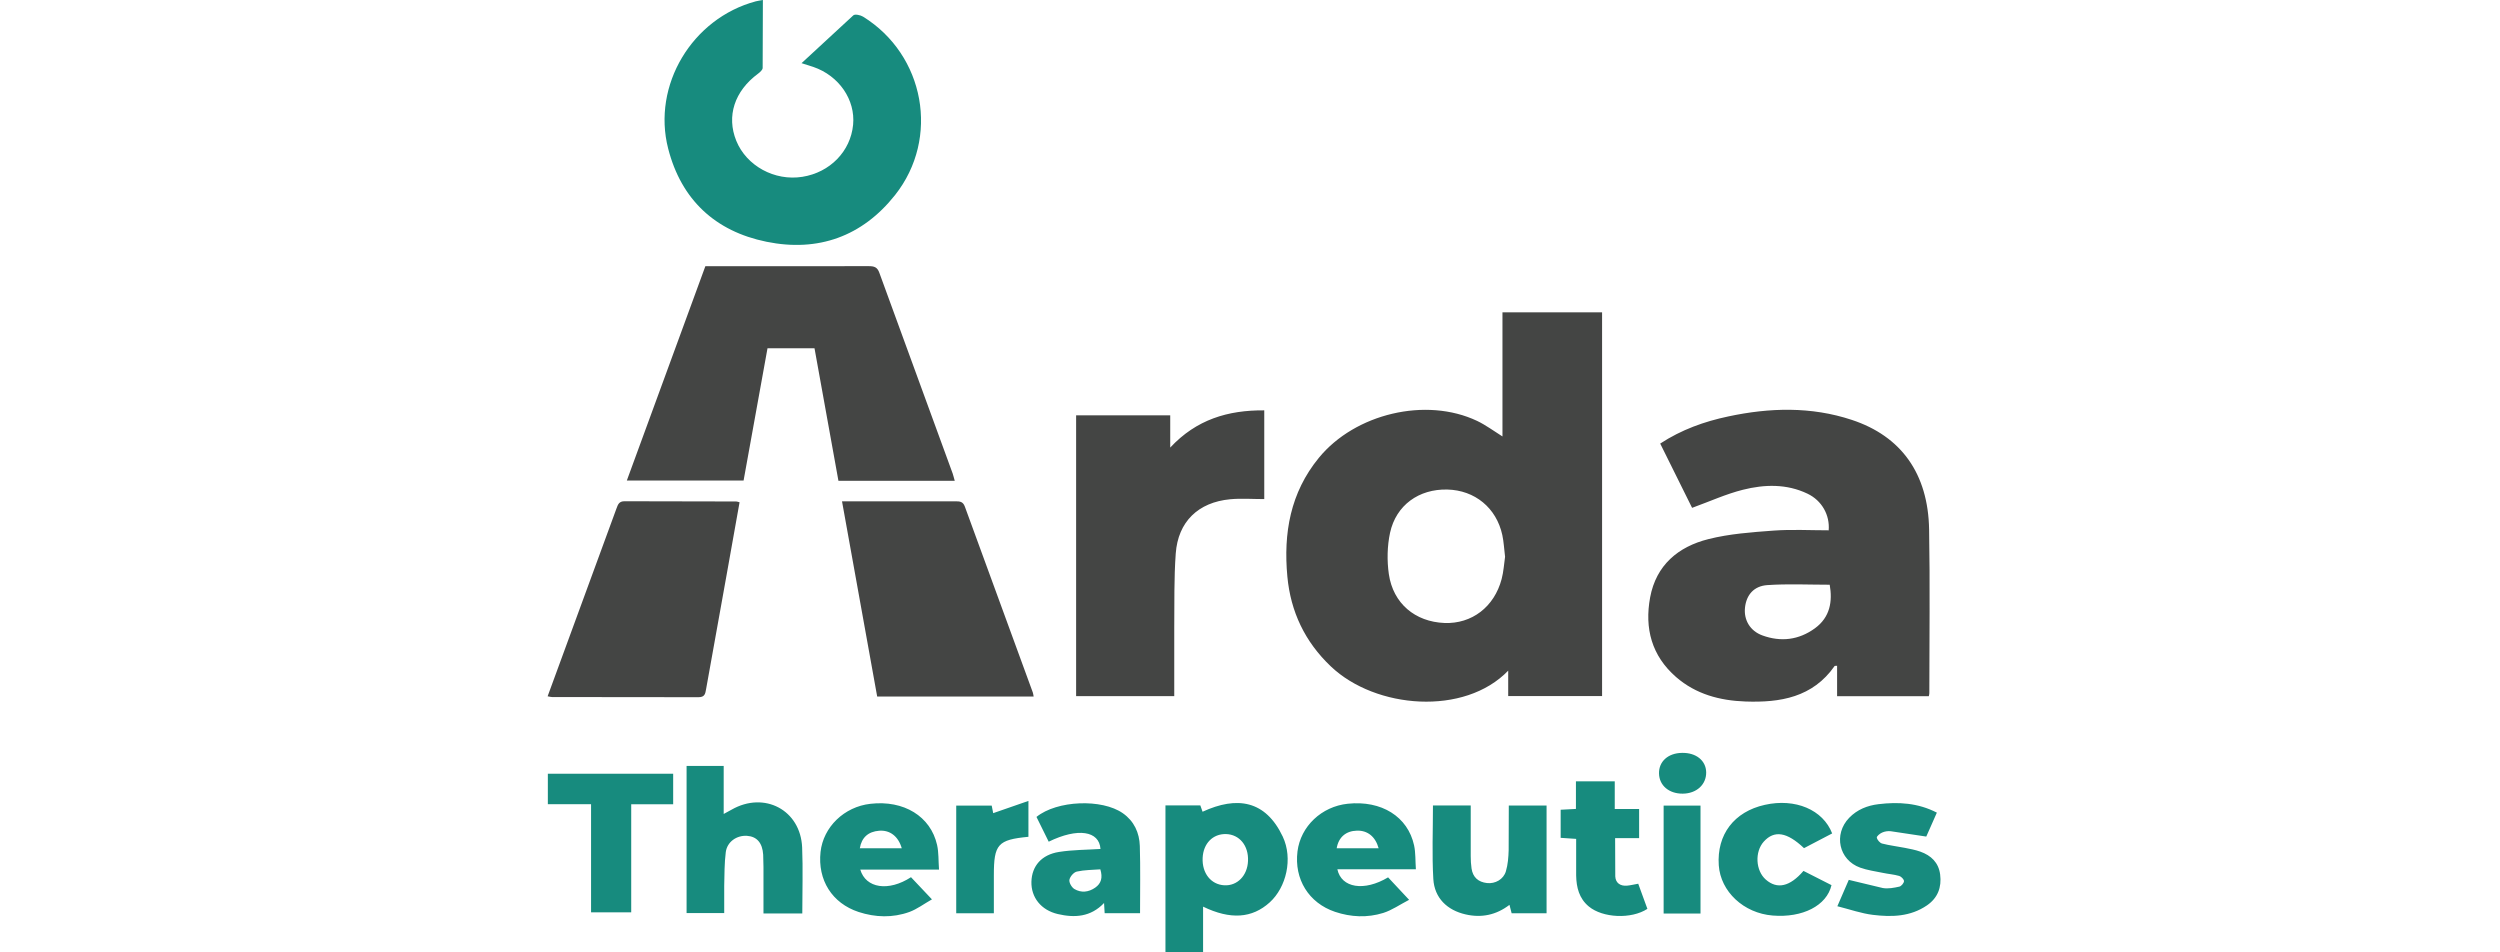
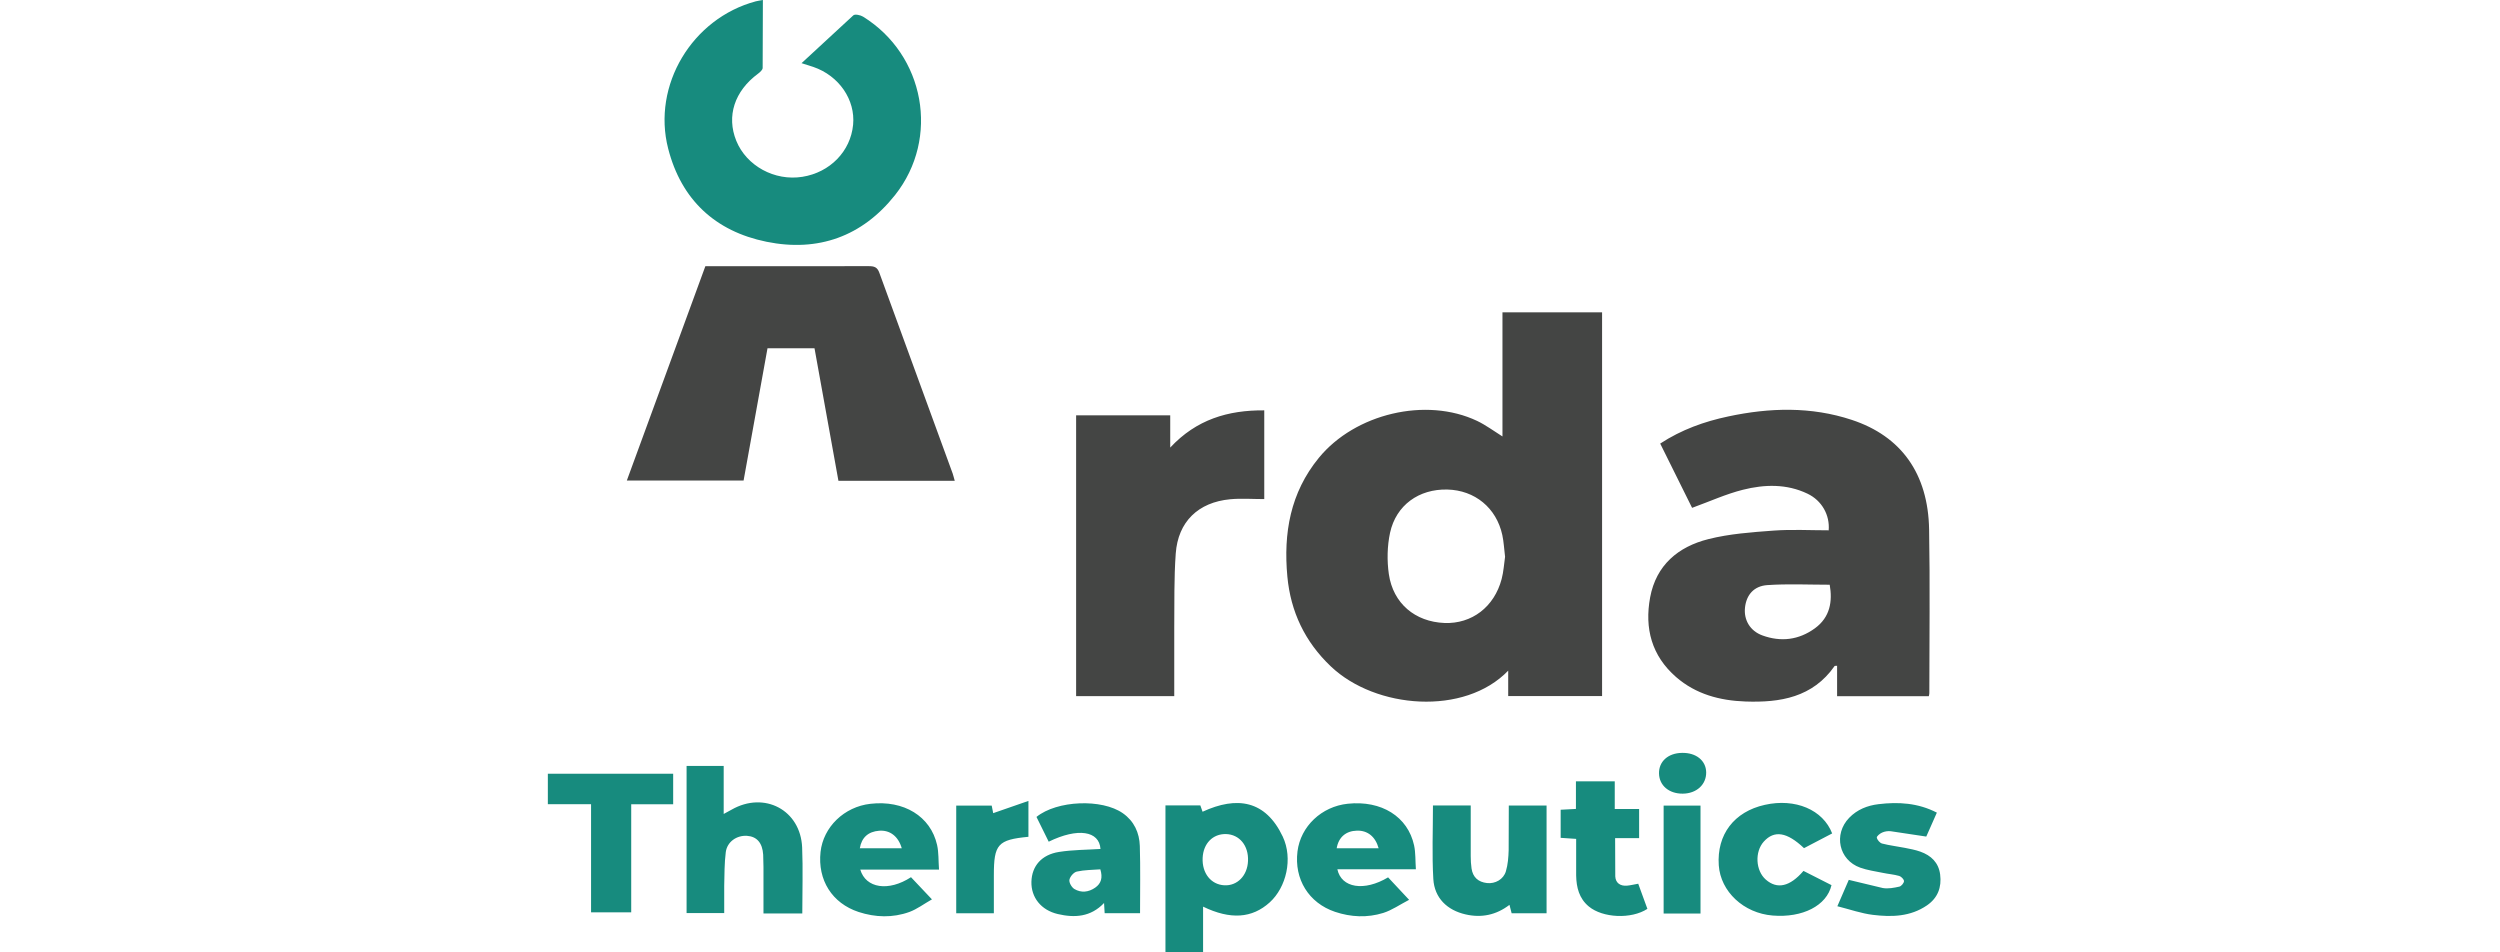
<svg xmlns="http://www.w3.org/2000/svg" width="210" height="80" viewBox="0 0 210 80" fill="none">
-   <path d="M46 58.49L51.783 42.715C51.908 42.379 51.996 42.099 52.472 42.105L61.841 42.124C61.91 42.124 61.985 42.155 62.123 42.192L61.04 48.264L59.313 57.88C59.244 58.272 59.206 58.571 58.662 58.565L46.369 58.552C46.275 58.552 46.181 58.521 46.006 58.49H46ZM73.683 58.508L70.729 42.111H80.242C80.605 42.111 80.887 42.111 81.049 42.559L86.758 58.172C86.789 58.259 86.795 58.359 86.826 58.508H73.683Z" fill="#444544" />
  <path d="M126.695 56.329C123.021 60.153 115.555 59.555 111.793 55.98C109.615 53.913 108.413 51.384 108.138 48.426C107.8 44.789 108.382 41.389 110.785 38.456C113.827 34.744 119.786 33.324 124.073 35.354C124.805 35.703 125.462 36.195 126.207 36.662V26.237H134.575V58.471H126.689V56.323L126.695 56.329ZM126.426 46.769C126.345 46.122 126.32 45.524 126.195 44.945C125.7 42.659 123.885 41.177 121.576 41.121C119.191 41.065 117.269 42.429 116.763 44.758C116.525 45.873 116.5 47.087 116.662 48.22C117.019 50.693 118.872 52.231 121.338 52.331C123.628 52.418 125.519 50.986 126.138 48.638C126.301 48.021 126.339 47.367 126.426 46.769ZM153.608 44.559C153.721 43.263 153.033 42.043 151.831 41.47C150.078 40.629 148.213 40.685 146.404 41.14C144.99 41.495 143.644 42.111 142.136 42.659L139.457 37.26C141.247 36.089 143.169 35.404 145.178 34.98C148.651 34.239 152.131 34.14 155.542 35.267C159.704 36.637 161.964 39.788 162.045 44.471C162.127 49.055 162.064 53.639 162.064 58.222C162.064 58.297 162.045 58.365 162.02 58.483H154.316V55.924C154.184 55.937 154.122 55.924 154.109 55.943C152.269 58.583 149.534 59.032 146.611 58.926C144.47 58.851 142.449 58.315 140.79 56.871C138.737 55.083 138.13 52.779 138.612 50.176C139.119 47.461 140.978 45.922 143.5 45.287C145.272 44.839 147.137 44.708 148.971 44.571C150.504 44.459 152.056 44.546 153.59 44.546L153.608 44.559ZM153.69 49.117C151.931 49.117 150.191 49.03 148.464 49.148C147.312 49.223 146.692 49.989 146.58 51.035C146.467 52.069 146.999 52.997 148.044 53.377C149.603 53.944 151.105 53.757 152.45 52.779C153.734 51.845 153.94 50.512 153.696 49.117H153.69ZM70.428 40.386L68.419 29.257H64.47L62.461 40.367H52.653L59.25 22.363L72.982 22.357C73.433 22.357 73.695 22.438 73.864 22.911L80.029 39.788C80.092 39.969 80.129 40.156 80.198 40.386H70.428ZM106.198 34.47V41.924C105.221 41.924 104.27 41.85 103.337 41.937C100.646 42.192 98.956 43.824 98.762 46.495C98.612 48.575 98.656 50.674 98.637 52.76V58.477H90.394V34.887H98.299V37.596C100.496 35.236 103.156 34.445 106.198 34.47Z" fill="#444544" />
  <path d="M64.082 0L64.063 5.705C64.063 5.873 63.838 6.066 63.675 6.19C61.697 7.648 61.009 9.759 61.847 11.826C62.705 13.937 65.071 15.226 67.399 14.853C69.721 14.485 71.448 12.711 71.661 10.481C71.862 8.382 70.478 6.365 68.325 5.624L67.33 5.306L71.68 1.289C71.818 1.165 72.281 1.264 72.5 1.401C77.676 4.608 78.972 11.602 75.185 16.385C72.431 19.86 68.72 21.193 64.388 20.308C60.076 19.43 57.228 16.777 56.127 12.486C54.756 7.156 58.148 1.538 63.487 0.112C63.65 0.069 63.825 0.05 64.076 0H64.082Z" fill="#178B7E" />
  <path d="M97.898 67.651H100.827L101.015 68.186C103.907 66.853 106.304 67.221 107.75 70.272C108.626 72.128 108.044 74.538 106.661 75.796C105.177 77.141 103.362 77.272 101.059 76.158V80H97.898V67.651ZM104.833 72.315C104.889 71.032 104.113 70.092 102.981 70.061C101.879 70.036 101.078 70.852 101.022 72.06C100.959 73.343 101.716 74.302 102.837 74.364C103.932 74.426 104.783 73.554 104.833 72.321V72.315ZM67.393 76.731H64.132V72.838L64.107 71.792C64.044 70.802 63.575 70.266 62.749 70.21C61.885 70.154 61.078 70.708 60.965 71.58C60.846 72.514 60.858 73.461 60.834 74.408V76.699H57.673V64.338H60.79V68.373L61.453 68.012C64.207 66.436 67.249 68.043 67.38 71.188C67.455 73 67.393 74.819 67.393 76.724V76.731ZM120.374 67.657H123.541V71.916C123.541 72.265 123.56 72.614 123.61 72.957C123.722 73.698 124.179 74.096 124.912 74.177C125.594 74.252 126.295 73.872 126.495 73.187C126.664 72.626 126.708 72.016 126.727 71.425L126.739 67.663H129.912V76.712H126.977L126.795 76.008C125.681 76.861 124.448 77.117 123.115 76.811C121.557 76.457 120.493 75.429 120.399 73.835C120.28 71.805 120.368 69.768 120.368 67.651L120.374 67.657ZM78.871 73.044H72.262C72.725 74.619 74.634 74.912 76.524 73.685L78.283 75.547C77.601 75.933 77.031 76.369 76.387 76.606C74.985 77.11 73.533 77.067 72.124 76.606C69.89 75.871 68.67 73.916 68.926 71.562C69.158 69.469 70.91 67.769 73.113 67.52C75.917 67.196 78.171 68.566 78.715 70.976C78.859 71.618 78.821 72.29 78.878 73.05L78.871 73.044ZM75.748 71.256C75.46 70.248 74.753 69.712 73.852 69.781C72.932 69.855 72.375 70.347 72.225 71.256H75.748ZM118.928 73.019H112.338C112.675 74.594 114.591 74.9 116.6 73.698L118.365 75.585C117.576 75.996 116.919 76.457 116.193 76.687C114.854 77.104 113.477 77.042 112.143 76.594C109.928 75.846 108.701 73.847 108.989 71.518C109.252 69.413 111.011 67.744 113.214 67.514C116.036 67.215 118.258 68.591 118.784 71.013C118.916 71.63 118.884 72.29 118.934 73.025L118.928 73.019ZM112.281 71.256H115.805C115.536 70.272 114.872 69.749 113.984 69.774C113.057 69.799 112.438 70.322 112.281 71.256ZM92.441 71.312C92.341 69.793 90.538 69.507 88.091 70.702L87.064 68.622C88.779 67.227 92.566 67.078 94.318 68.311C95.27 68.977 95.708 69.955 95.745 71.057C95.802 72.919 95.764 74.787 95.764 76.706H92.791L92.741 75.852C91.615 77.036 90.263 77.11 88.854 76.78C87.446 76.45 86.607 75.379 86.639 74.065C86.676 72.751 87.484 71.792 88.961 71.562C90.106 71.381 91.283 71.387 92.447 71.312H92.441ZM92.422 73.025C91.765 73.075 91.095 73.069 90.457 73.212C90.194 73.268 89.881 73.635 89.831 73.903C89.787 74.134 90.019 74.538 90.244 74.675C90.82 75.018 91.439 74.949 91.996 74.563C92.503 74.208 92.641 73.723 92.428 73.025H92.422ZM49.649 67.551H46.019V64.991H56.546V67.557H53.022V76.637H49.649V67.545V67.551ZM154.334 76.133L155.298 73.909L158.152 74.594C158.603 74.675 159.097 74.576 159.548 74.476C159.711 74.439 159.93 74.177 159.936 74.015C159.936 73.866 159.704 73.629 159.535 73.579C159.085 73.448 158.603 73.417 158.146 73.318C157.514 73.187 156.863 73.1 156.256 72.882C154.46 72.24 153.996 70.079 155.33 68.697C156.005 67.999 156.863 67.663 157.789 67.551C159.467 67.346 161.113 67.445 162.696 68.261L161.807 70.272L158.828 69.824C158.59 69.793 158.315 69.837 158.096 69.936C157.908 70.017 157.633 70.248 157.652 70.36C157.689 70.553 157.908 70.808 158.096 70.858C158.722 71.02 159.366 71.094 160.005 71.219C160.443 71.306 160.887 71.387 161.307 71.537C162.214 71.861 162.84 72.452 162.972 73.455C163.109 74.532 162.778 75.423 161.864 76.052C160.474 77.004 158.897 77.042 157.326 76.849C156.356 76.731 155.405 76.394 154.328 76.12L154.334 76.133ZM153.896 70.011L151.537 71.244C150.103 69.886 149.039 69.718 148.157 70.696C147.387 71.555 147.468 73.131 148.326 73.885C149.277 74.719 150.347 74.489 151.493 73.156L153.846 74.352C153.446 76.077 151.411 77.11 148.902 76.905C146.467 76.706 144.527 74.893 144.377 72.683C144.201 70.104 145.666 68.18 148.245 67.607C150.798 67.034 153.133 68.012 153.902 70.011H153.896ZM135.639 65.627V67.956H137.686V70.403H135.67L135.683 73.617C135.708 74.171 136.109 74.445 136.672 74.395C136.96 74.37 137.248 74.296 137.611 74.233L138.381 76.344C137.022 77.229 134.625 77.11 133.461 76.145C132.641 75.466 132.416 74.538 132.397 73.536V70.466L131.095 70.378V68.018L132.378 67.95V65.633H135.639V65.627ZM86.388 67.271V70.291C83.816 70.54 83.484 70.914 83.484 73.517V76.712H80.323V67.669H83.303L83.428 68.305L86.388 67.277V67.271ZM142.843 76.737H139.745V67.669H142.843V76.737ZM141.347 66.667C140.196 66.673 139.382 65.988 139.357 64.979C139.332 63.97 140.114 63.26 141.285 63.242C142.468 63.217 143.3 63.883 143.319 64.867C143.338 65.901 142.511 66.66 141.347 66.667Z" fill="#178B7E" />
</svg>